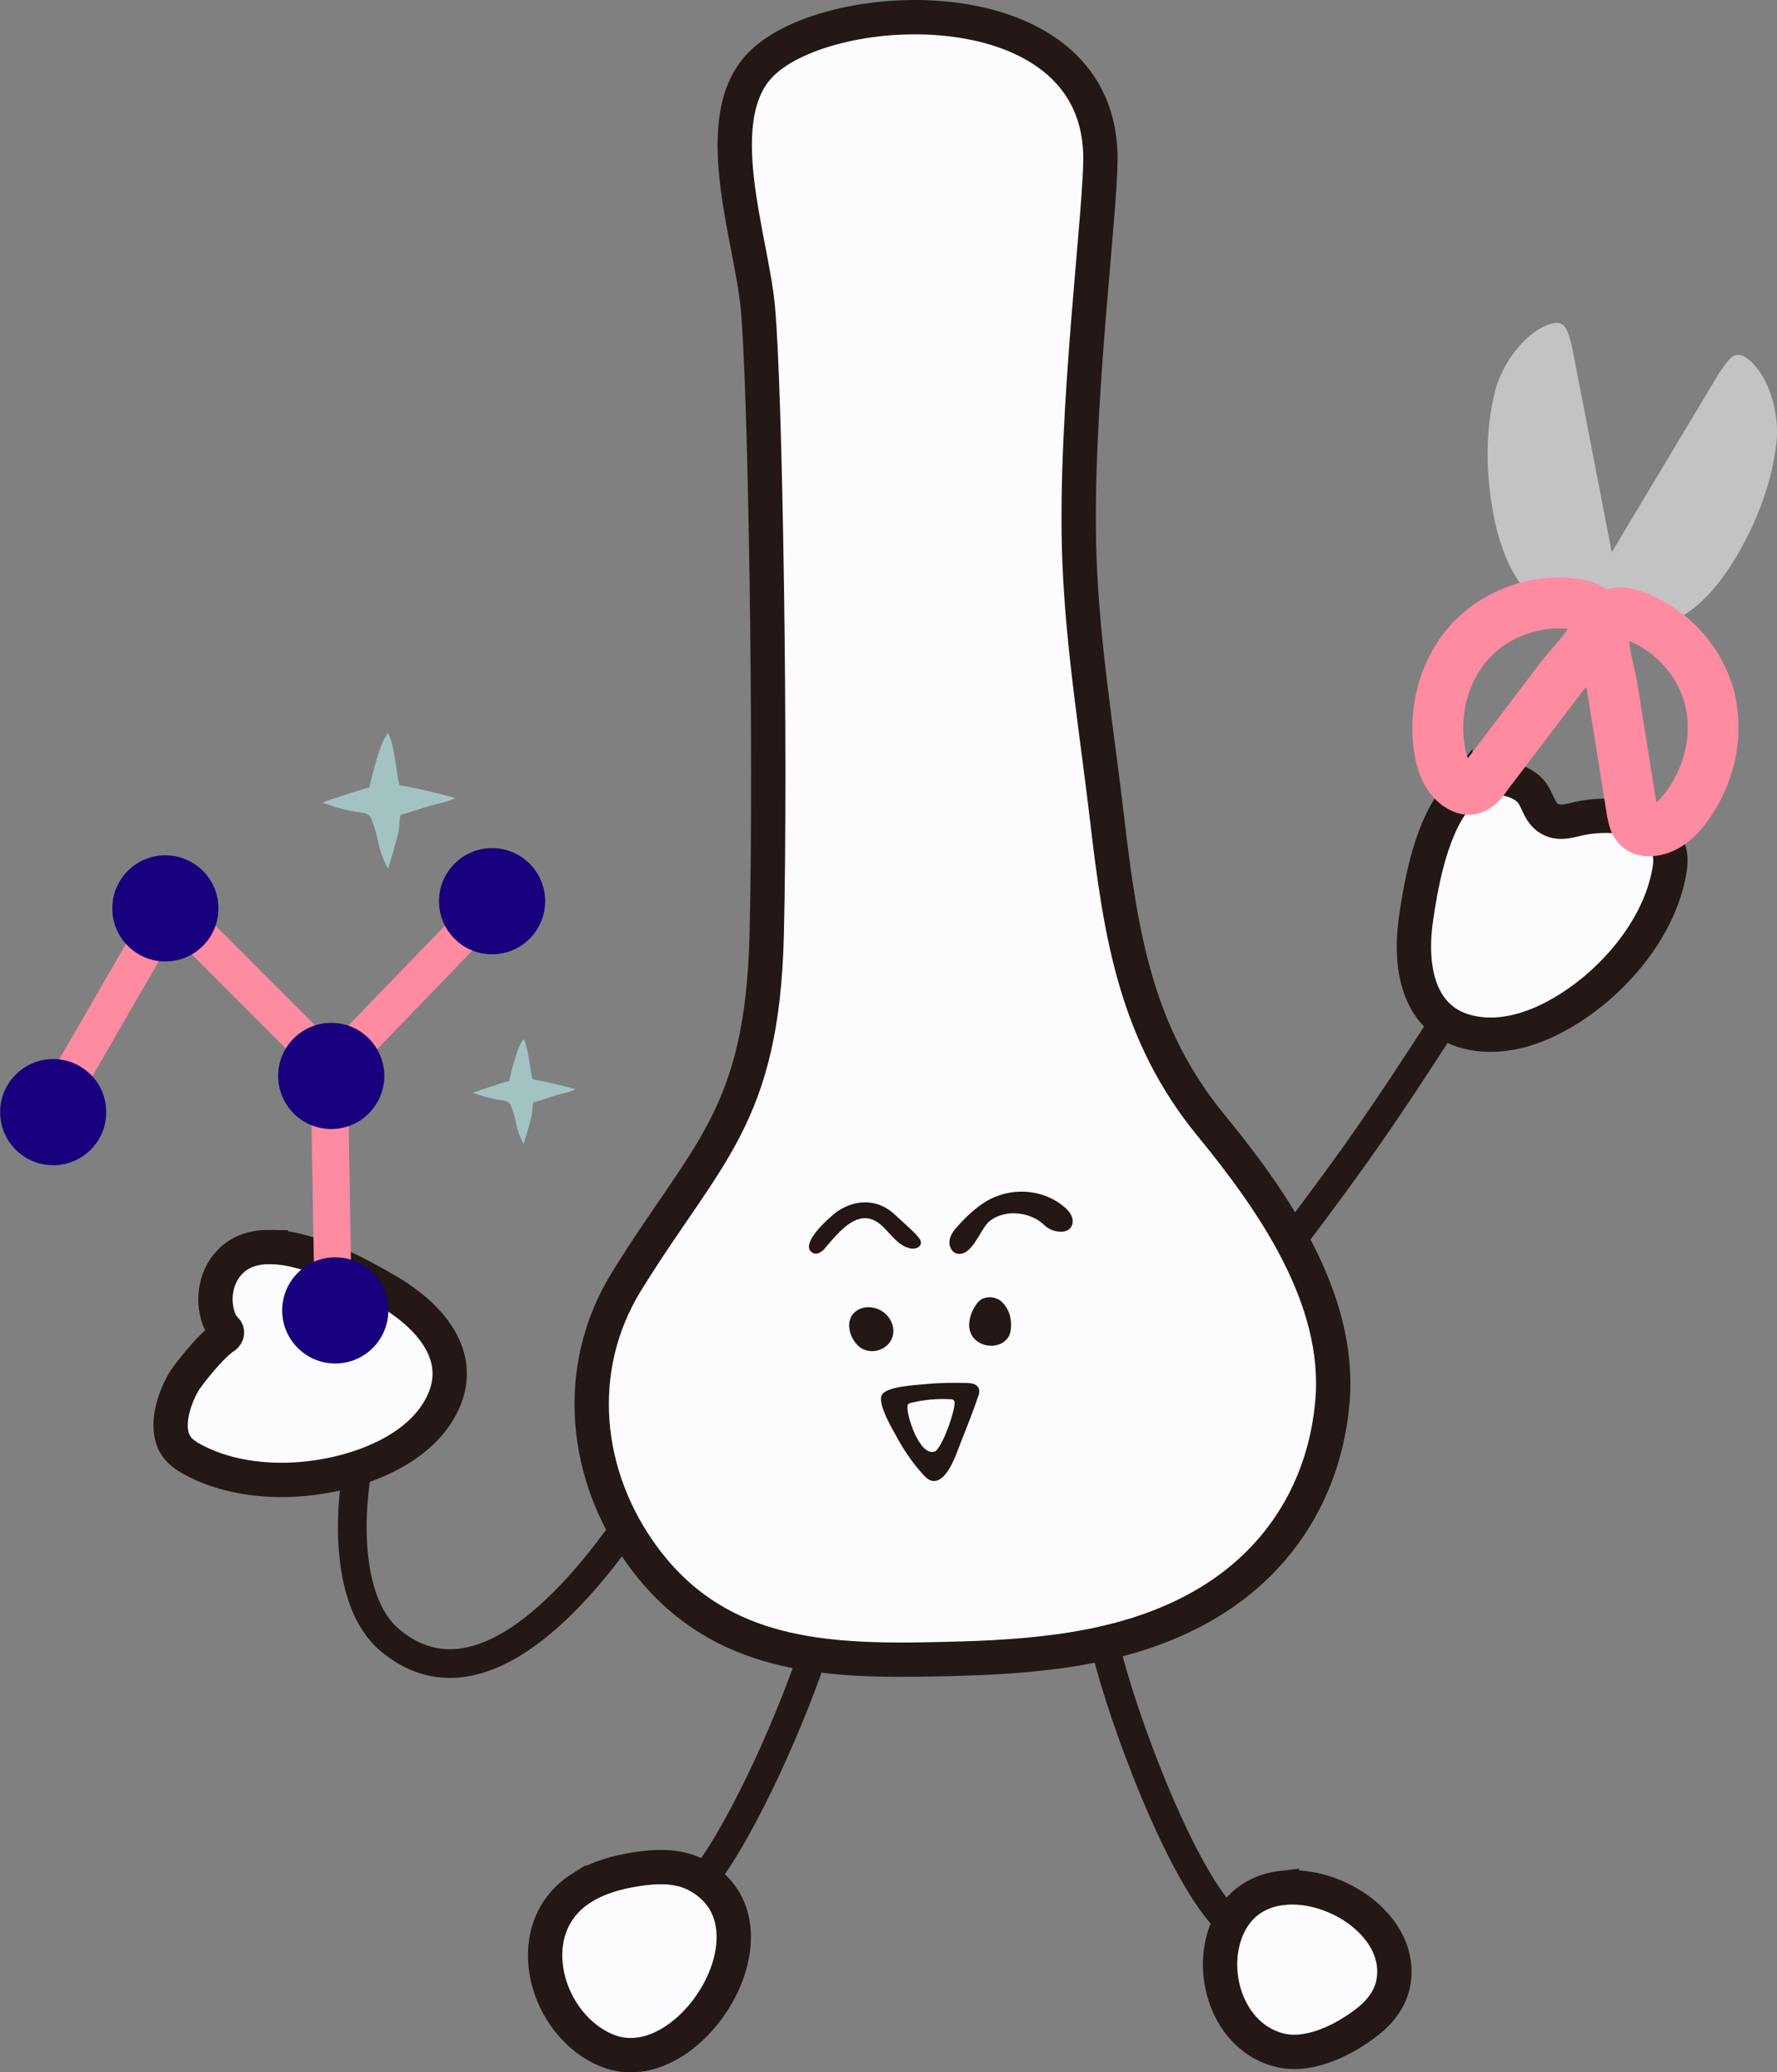
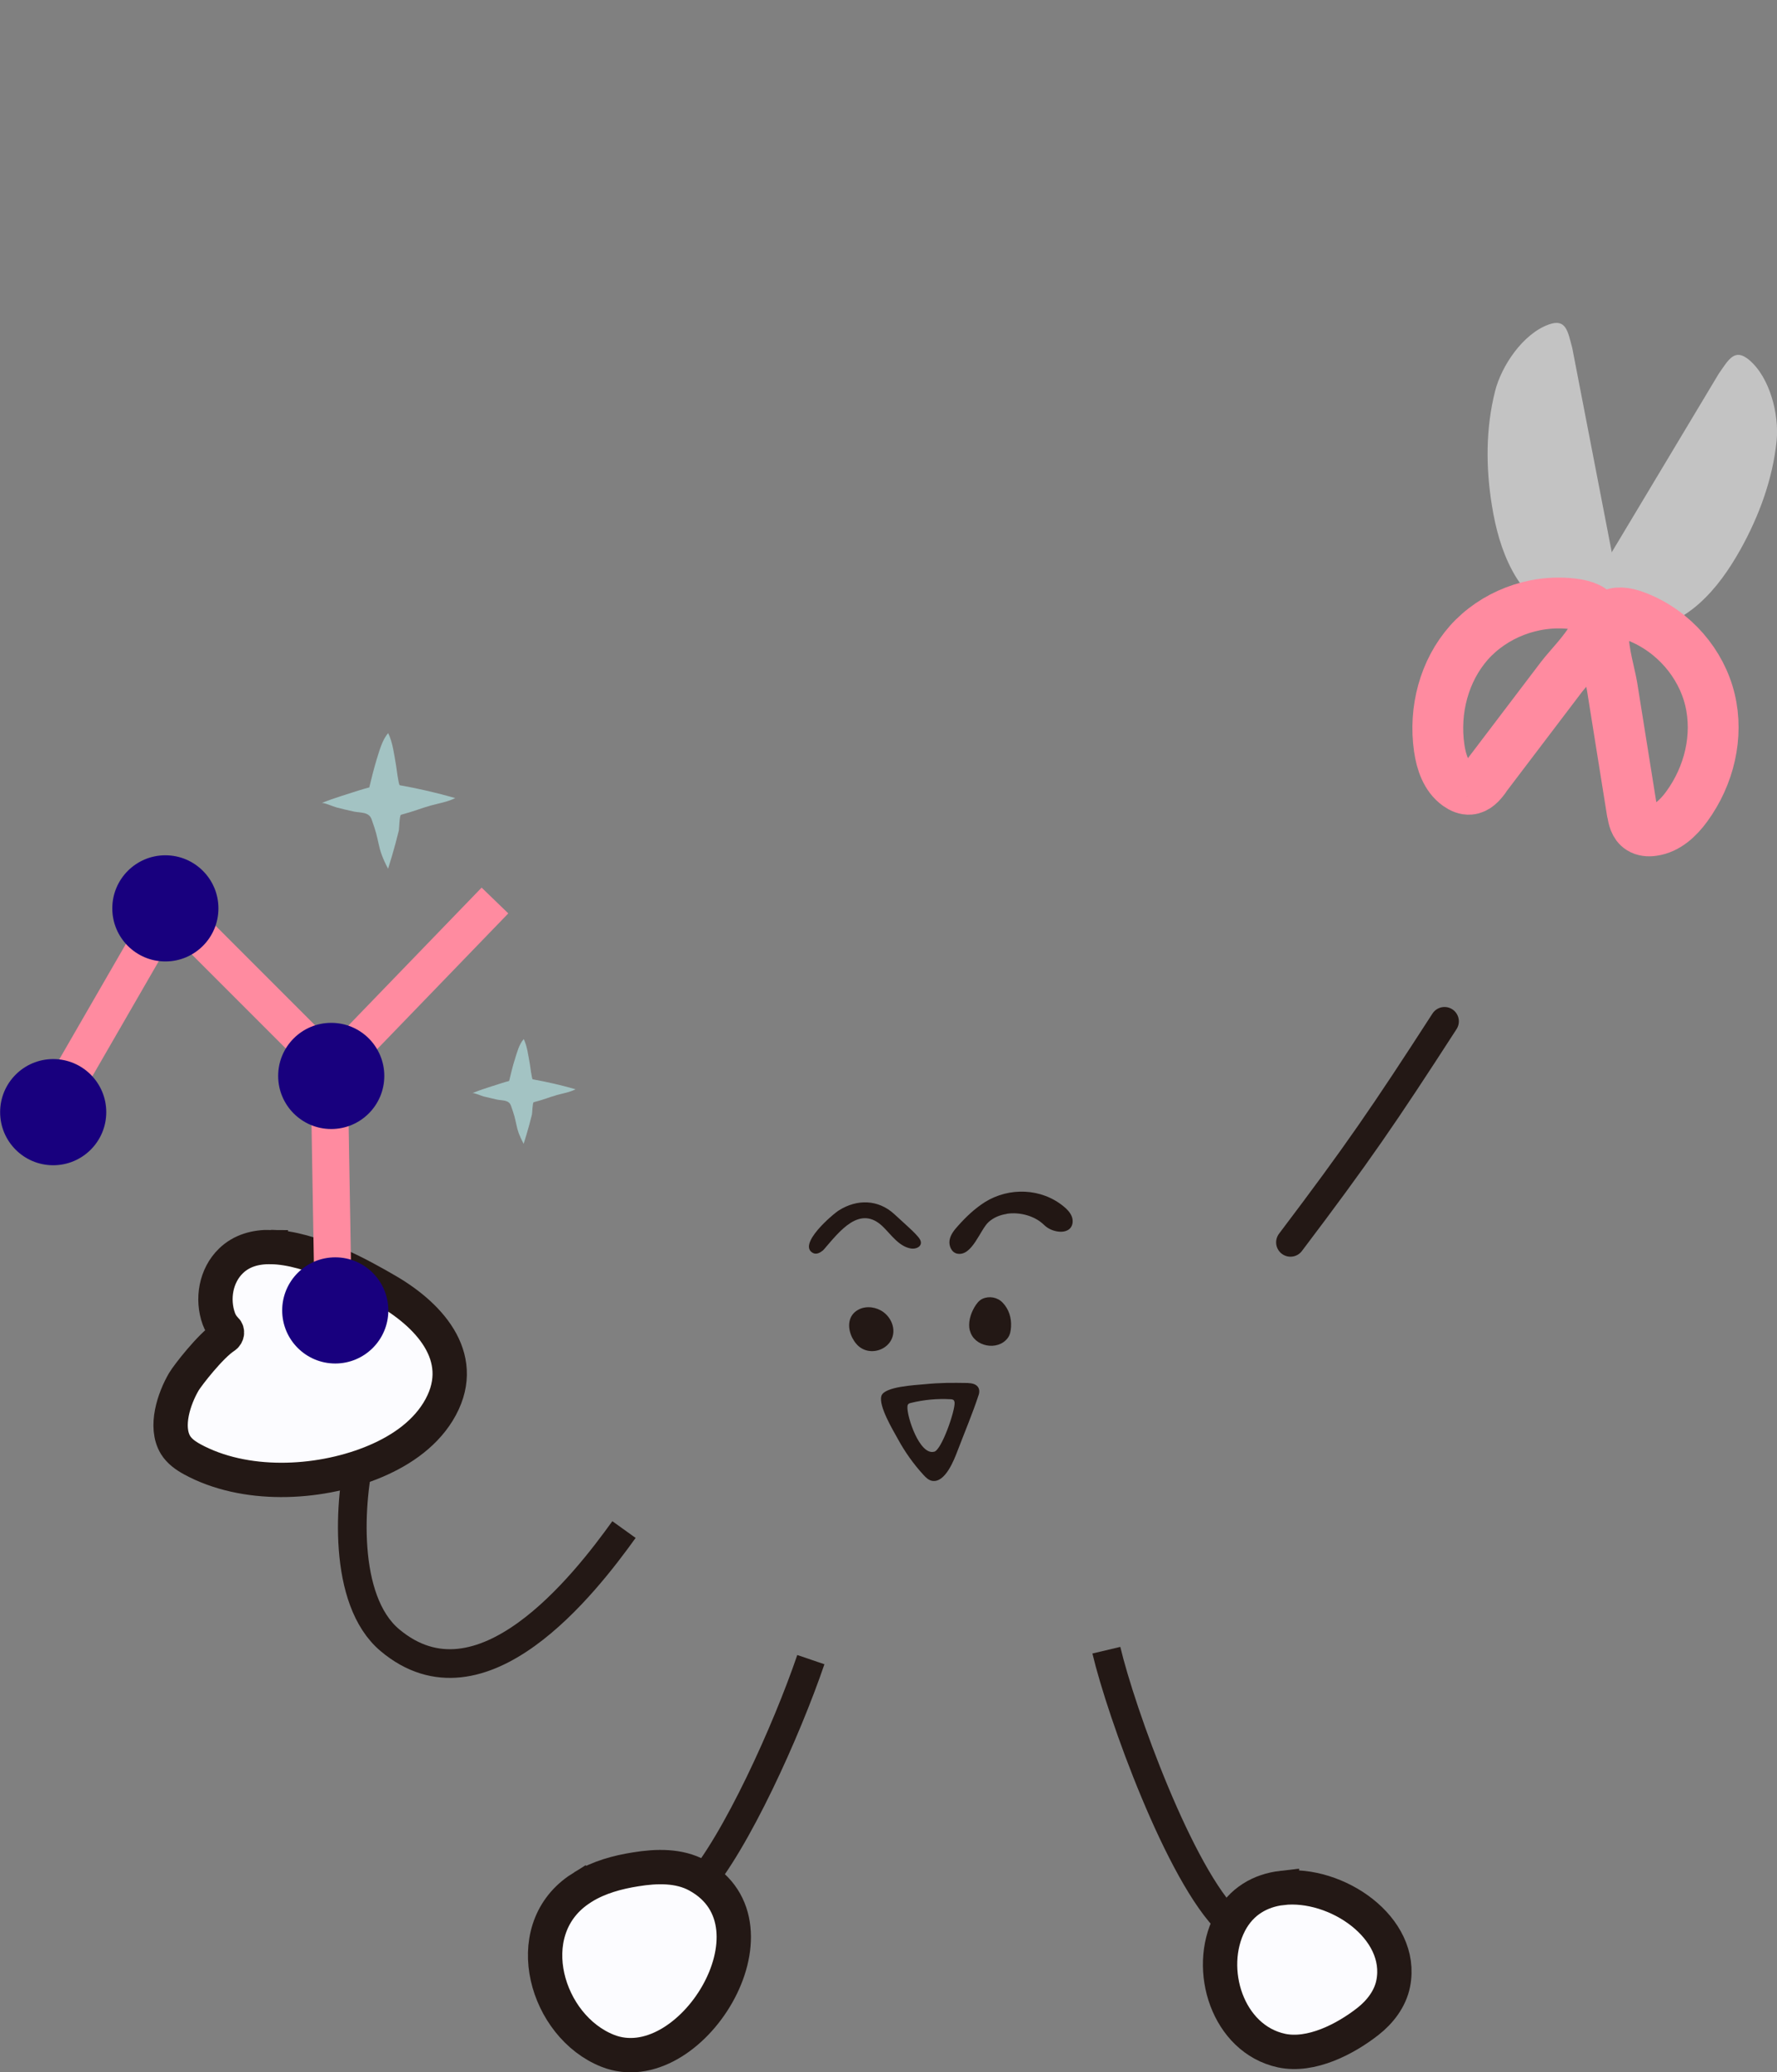
<svg xmlns="http://www.w3.org/2000/svg" id="_レイヤー_2" data-name="レイヤー 2" viewBox="0 0 141.31 164.73">
  <rect x="0" y="0" width="141.31" height="164.73" fill="#808080" stroke="none" />
  <defs>
    <style>
      .cls-1 {
        fill: #231815;
      }

      .cls-2 {
        fill: #c3c3c3;
      }

      .cls-3 {
        stroke-linecap: round;
      }

      .cls-3, .cls-4, .cls-5 {
        fill: none;
      }

      .cls-3, .cls-6, .cls-5 {
        stroke: #231815;
        stroke-miterlimit: 10;
      }

      .cls-3, .cls-5 {
        stroke-width: 2.28px;
      }

      .cls-7 {
        fill: #221714;
      }

      .cls-8 {
        fill: #a3c3c3;
      }

      .cls-9 {
        fill: #ff8ba0;
      }

      .cls-4 {
        stroke: #ff8ba0;
        stroke-linejoin: round;
        stroke-width: 4.04px;
      }

      .cls-10 {
        fill: #18007e;
      }

      .cls-6 {
        fill: #fcfcff;
        stroke-width: 2.73px;
      }
    </style>
  </defs>
  <g id="_イメージ" data-name="イメージ">
    <g>
      <path class="cls-5" d="M32.23,106.78c-.68,2.95-2.75,5.56-3.49,8.47-1,3.96-1.52,11.95,2.26,15.13,7.28,6.12,15.49-4.43,18.62-8.79" />
-       <path class="cls-6" d="M76.5,131.85c-1.03.03-2.06.05-3.07.07-8.77.15-16.69-.62-22.24-8.11-4.78-6.46-5.66-14.99-1.37-21.94,6.36-10.29,10.79-13.01,11.15-27.54.35-14.53-.1-43.58-.71-49.94-.53-5.57-4.03-15.09.32-19.35,5.52-5.4,26.44-6.22,26.92,7.09.15,4.09-2.12,20.58-1.66,32.38.27,6.98,1.4,13.76,2.21,20.68,1.07,9.14,2.3,16.98,8.19,24.19,4.94,6.03,10.42,13.81,9.72,22.02-.58,6.74-4,12.44-9.79,15.95-5.89,3.57-12.88,4.29-19.67,4.5Z" />
      <path class="cls-6" d="M101.94,150.08c4.31-.5,9.73,3.16,8.85,7.6-.24,1.21-1.04,2.25-2.01,3.01-1.8,1.41-4.52,2.82-6.87,2.32-4.3-.93-6.02-6.47-4.12-10.14.9-1.73,2.44-2.59,4.15-2.79Z" />
      <path class="cls-5" d="M97.78,152.86c-3.96-3.76-8.63-16.74-9.8-21.68" />
      <path class="cls-5" d="M55.42,150.03c3.11-3.55,7.13-12.44,9.06-18.1" />
      <path class="cls-1" d="M67.77,106.34c-.4-.8-.37-1.8.53-2.25.62-.31,1.4-.19,1.96.22.39.29.68.74.76,1.22.27,1.66-1.9,2.54-2.94,1.28-.12-.14-.22-.3-.31-.47Z" />
      <path class="cls-1" d="M77.12,105.78c-.15-.62.04-1.29.36-1.85.16-.27.35-.54.64-.68.54-.25,1.2-.13,1.61.3.5.52.71,1.21.67,1.92-.02.31-.07.64-.26.89-.8,1.07-2.7.69-3.01-.59Z" />
      <path class="cls-7" d="M65.41,99.43s.07-.07.11-.11c1.21-1.39,2.86-3.63,4.72-1.78.63.62,1.26,1.56,2.21,1.71.33.05.75-.09.78-.42.02-.19-.1-.37-.23-.52-.29-.34-.62-.64-.95-.94-.31-.29-.63-.57-.94-.86-1.28-1.17-2.95-1.2-4.39-.3-.54.34-3.31,2.72-2.08,3.39.25.14.55.01.77-.18Z" />
      <path class="cls-7" d="M80.05,96.5c-.54.08-1.04.29-1.43.64-.68.61-1.31,2.74-2.49,2.52-.45-.08-.69-.61-.62-1.06s.37-.82.68-1.16c.63-.71,1.33-1.37,2.13-1.88,1.93-1.2,4.49-1.12,6.27.35.26.21.5.46.63.77s.11.7-.11.95c-.21.24-.57.31-.89.28-.45-.04-.89-.23-1.21-.55-.72-.7-1.9-1.03-2.96-.87Z" />
      <path class="cls-7" d="M77,109.94c-1.36-.02-2.16-.03-3.51.1-.7.07-3.18.18-3.4.93-.24.8.93,2.73,1.31,3.42.56,1.03,1.25,2,2.04,2.86.19.21.41.42.69.47,1.04.17,1.74-1.67,2.02-2.4.56-1.47,1.18-2.93,1.67-4.42.18-.54-.11-.94-.81-.95ZM74.29,115.4c-1.16.32-2.18-2.79-2.13-3.57,0-.07.01-.14.06-.2.05-.07.14-.09.23-.11,1.02-.25,2.08-.35,3.13-.29.1,0,.22.02.28.1.03.05.04.1.05.16.05.65-1.02,3.74-1.61,3.91Z" />
      <path class="cls-6" d="M21.54,99.13c3.19.04,7.18,2.27,9.27,3.49,3.53,2.06,6.54,5.52,4.02,9.61-1.2,1.94-3.22,3.24-5.34,4.08-4.29,1.7-10.05,1.96-14.21-.31-.51-.28-1.01-.63-1.32-1.13-.88-1.45-.12-3.7.66-5.03.28-.48,2.12-2.86,3.24-3.58.2-.13.26-.41.09-.57-.25-.24-.43-.53-.55-.86-.56-1.56-.24-3.43.97-4.6.84-.81,1.94-1.12,3.17-1.1Z" />
      <g>
        <rect class="cls-9" x="-.72" y="78.97" width="18.63" height="2.95" transform="translate(-65.37 47.66) rotate(-60)" />
        <circle class="cls-10" cx="4.23" cy="88.41" r="4.22" />
        <rect class="cls-9" x="17.03" y="93.39" width="18.63" height="2.95" transform="translate(-68.06 122.82) rotate(-90.98)" />
        <rect class="cls-9" x="10.97" y="77.35" width="18.63" height="2.95" transform="translate(-21.1 148.91) rotate(-135)" />
        <rect class="cls-9" x="23.57" y="76.81" width="18.63" height="2.95" transform="translate(-46.26 47.53) rotate(-45.98)" />
        <circle class="cls-10" cx="13.15" cy="72.21" r="4.22" />
        <circle class="cls-10" cx="26.66" cy="104.17" r="4.22" />
        <circle class="cls-10" cx="26.34" cy="85.53" r="4.22" />
-         <circle class="cls-10" cx="39.13" cy="71.64" r="4.22" />
      </g>
-       <path class="cls-6" d="M115.64,63.64c-1.95,2.52-2.7,7.03-3.04,9.43-.58,4.04.24,8.56,5.02,9.13,2.26.27,4.54-.5,6.52-1.64,4.01-2.3,7.8-6.64,8.61-11.31.1-.58.14-1.18-.06-1.73-.97-2.64-4.43-2.94-6.81-2.51-.94.17-1.93.62-2.8-.02-.8-.59-.8-1.6-1.51-2.25-.77-.72-2.08-1.01-3.09-.88-1.16.15-2.09.82-2.84,1.79Z" />
      <path class="cls-6" d="M46.37,150c1.26-.77,2.72-1.17,4.18-1.4,1.66-.27,3.45-.32,4.92.49,7.22,3.95-.62,16.54-7.16,13.93-4.87-1.94-7.07-9.45-2.33-12.76.13-.09.26-.18.39-.26Z" />
      <path class="cls-8" d="M40.49,85.92c.14-.57.27-1.14.45-1.7.16-.51.34-1.22.71-1.62.28.59.36,1.32.48,1.96.02.1.16,1.23.23,1.24,1.14.2,2.3.47,3.41.79-.46.24-.99.32-1.49.46-.63.18-.96.34-1.84.57-.1.03-.11.86-.14.98-.07.27-.14.54-.21.81-.14.51-.29,1.02-.45,1.52-.36-.68-.49-1.09-.57-1.5-.14-.63-.17-.78-.44-1.54-.17-.47-.68-.39-1.11-.48-.36-.08-.71-.16-1.07-.25-.16-.04-.78-.32-.9-.26.76-.31,1.55-.54,2.32-.79.18-.06.43-.13.62-.18Z" />
      <path class="cls-8" d="M29.37,62.58c.18-.74.36-1.47.58-2.2.21-.66.45-1.59.92-2.1.37.77.47,1.7.62,2.53.02.13.2,1.59.3,1.61,1.47.26,2.97.61,4.41,1.02-.6.31-1.28.41-1.93.59-.82.23-1.24.43-2.38.74-.13.04-.14,1.11-.18,1.27-.09.35-.18.7-.27,1.05-.18.66-.37,1.31-.58,1.97-.46-.87-.63-1.42-.74-1.93-.18-.81-.22-1.01-.57-2-.22-.61-.87-.5-1.43-.62-.46-.1-.92-.21-1.38-.33-.21-.05-1.01-.41-1.17-.34.98-.4,2-.69,3.01-1.02.24-.08.56-.16.8-.23Z" />
      <g>
        <path class="cls-2" d="M129.47,50.62l-4.44-22.95c-.36-1.33-.48-2.38-1.88-1.87-2.04.74-3.75,3.27-4.26,5.3-.75,2.97-.74,6.08-.25,9.09.29,1.8.76,3.58,1.63,5.19,1.77,3.29,5.46,5.42,9.21,5.25Z" />
        <path class="cls-2" d="M124.65,49.77l12.02-20.05c.79-1.13,1.26-2.07,2.41-1.12,1.67,1.39,2.41,4.36,2.2,6.44-.31,3.04-1.39,5.97-2.87,8.63-.89,1.59-1.94,3.11-3.3,4.32-2.79,2.48-6.99,3.22-10.45,1.79Z" />
        <path class="cls-4" d="M118.07,61.87c-.3.4-.67.83-1.19.87-.33.03-.67-.12-.95-.32-.94-.67-1.32-1.85-1.48-2.95-.44-3.03.4-6.16,2.36-8.38,1.97-2.21,5.07-3.44,8.17-3.1,4.56.5.33,4.32-.83,5.85-2.03,2.67-4.06,5.35-6.09,8.02Z" />
        <path class="cls-4" d="M129.8,64.54c.08.5.19,1.05.64,1.33.28.18.65.21.99.16,1.14-.15,2.04-1.01,2.69-1.9,1.81-2.47,2.55-5.62,1.86-8.5s-2.85-5.42-5.75-6.58c-4.26-1.71-2.33,3.66-2.03,5.55.53,3.31,1.06,6.63,1.59,9.94Z" />
      </g>
      <path class="cls-3" d="M114.87,81.19c-4.83,7.47-6.88,10.47-12.25,17.57" />
    </g>
  </g>
</svg>